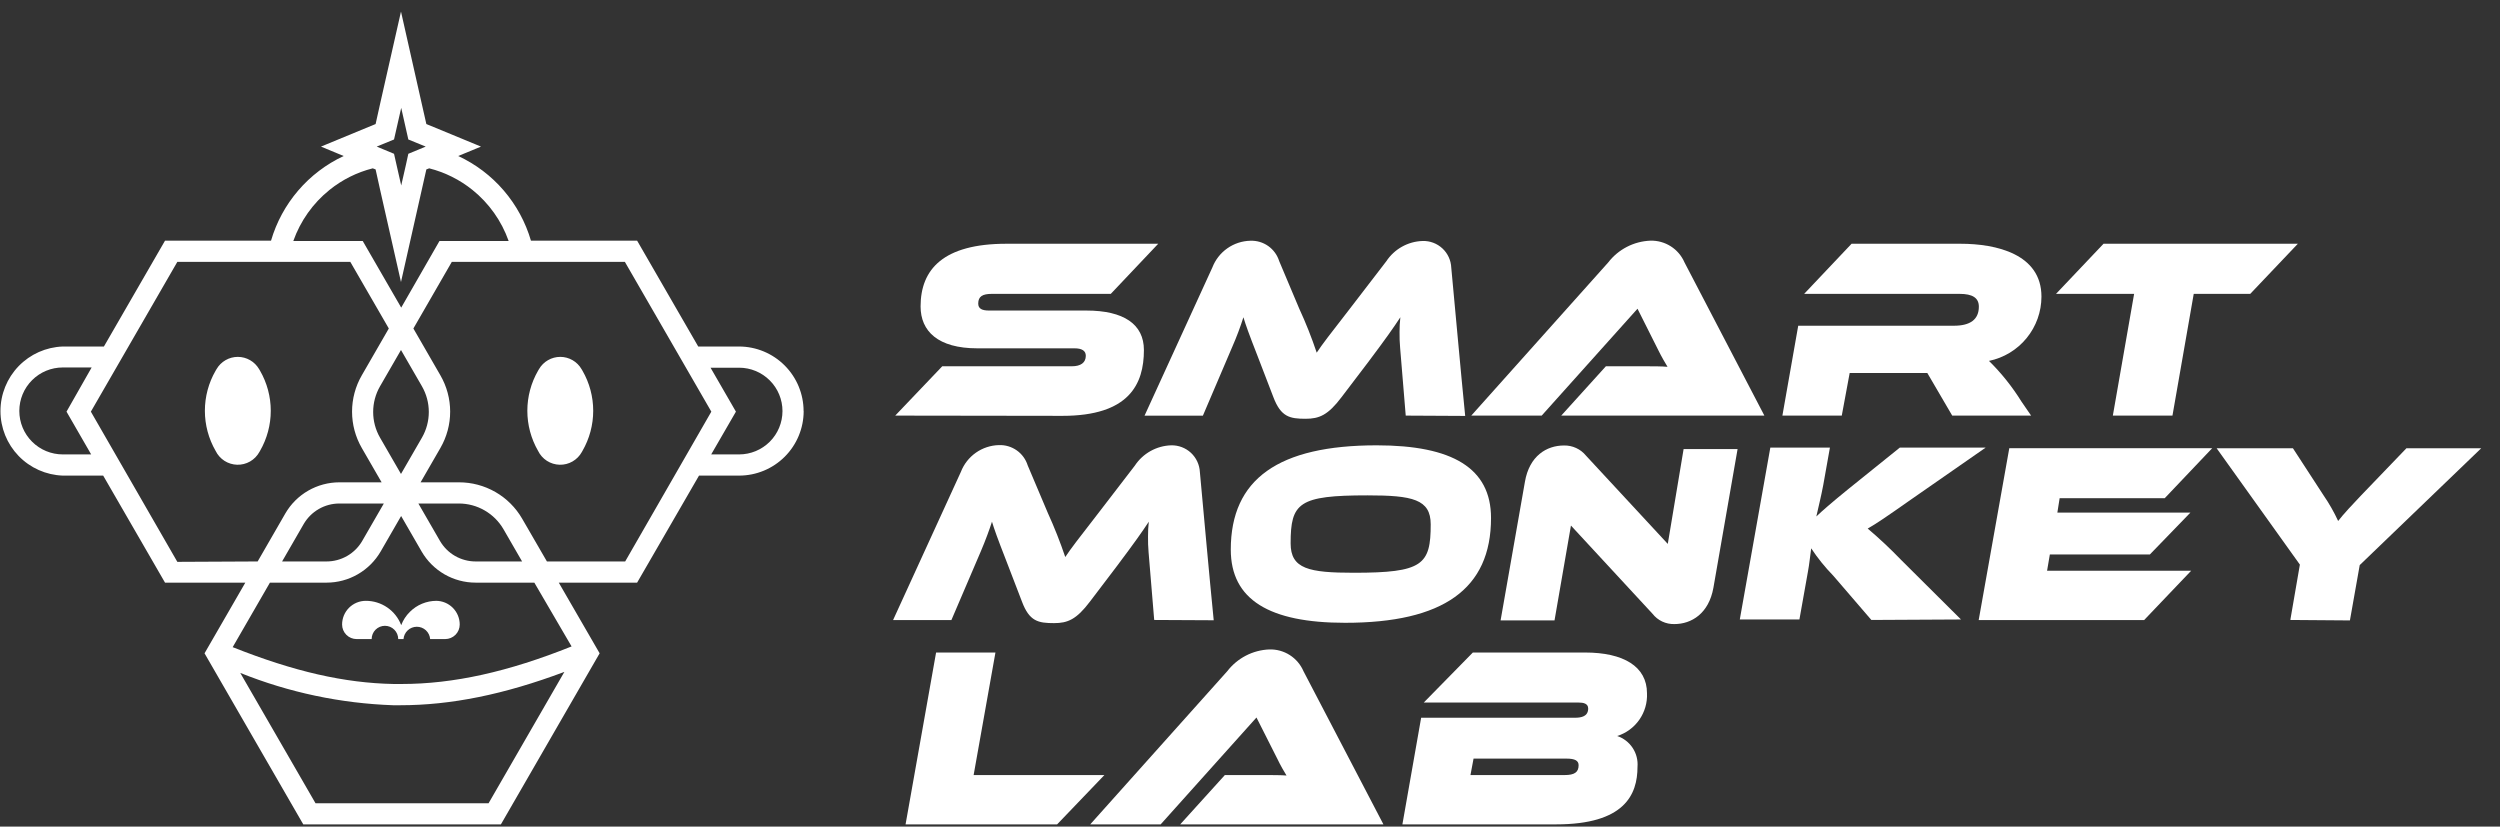
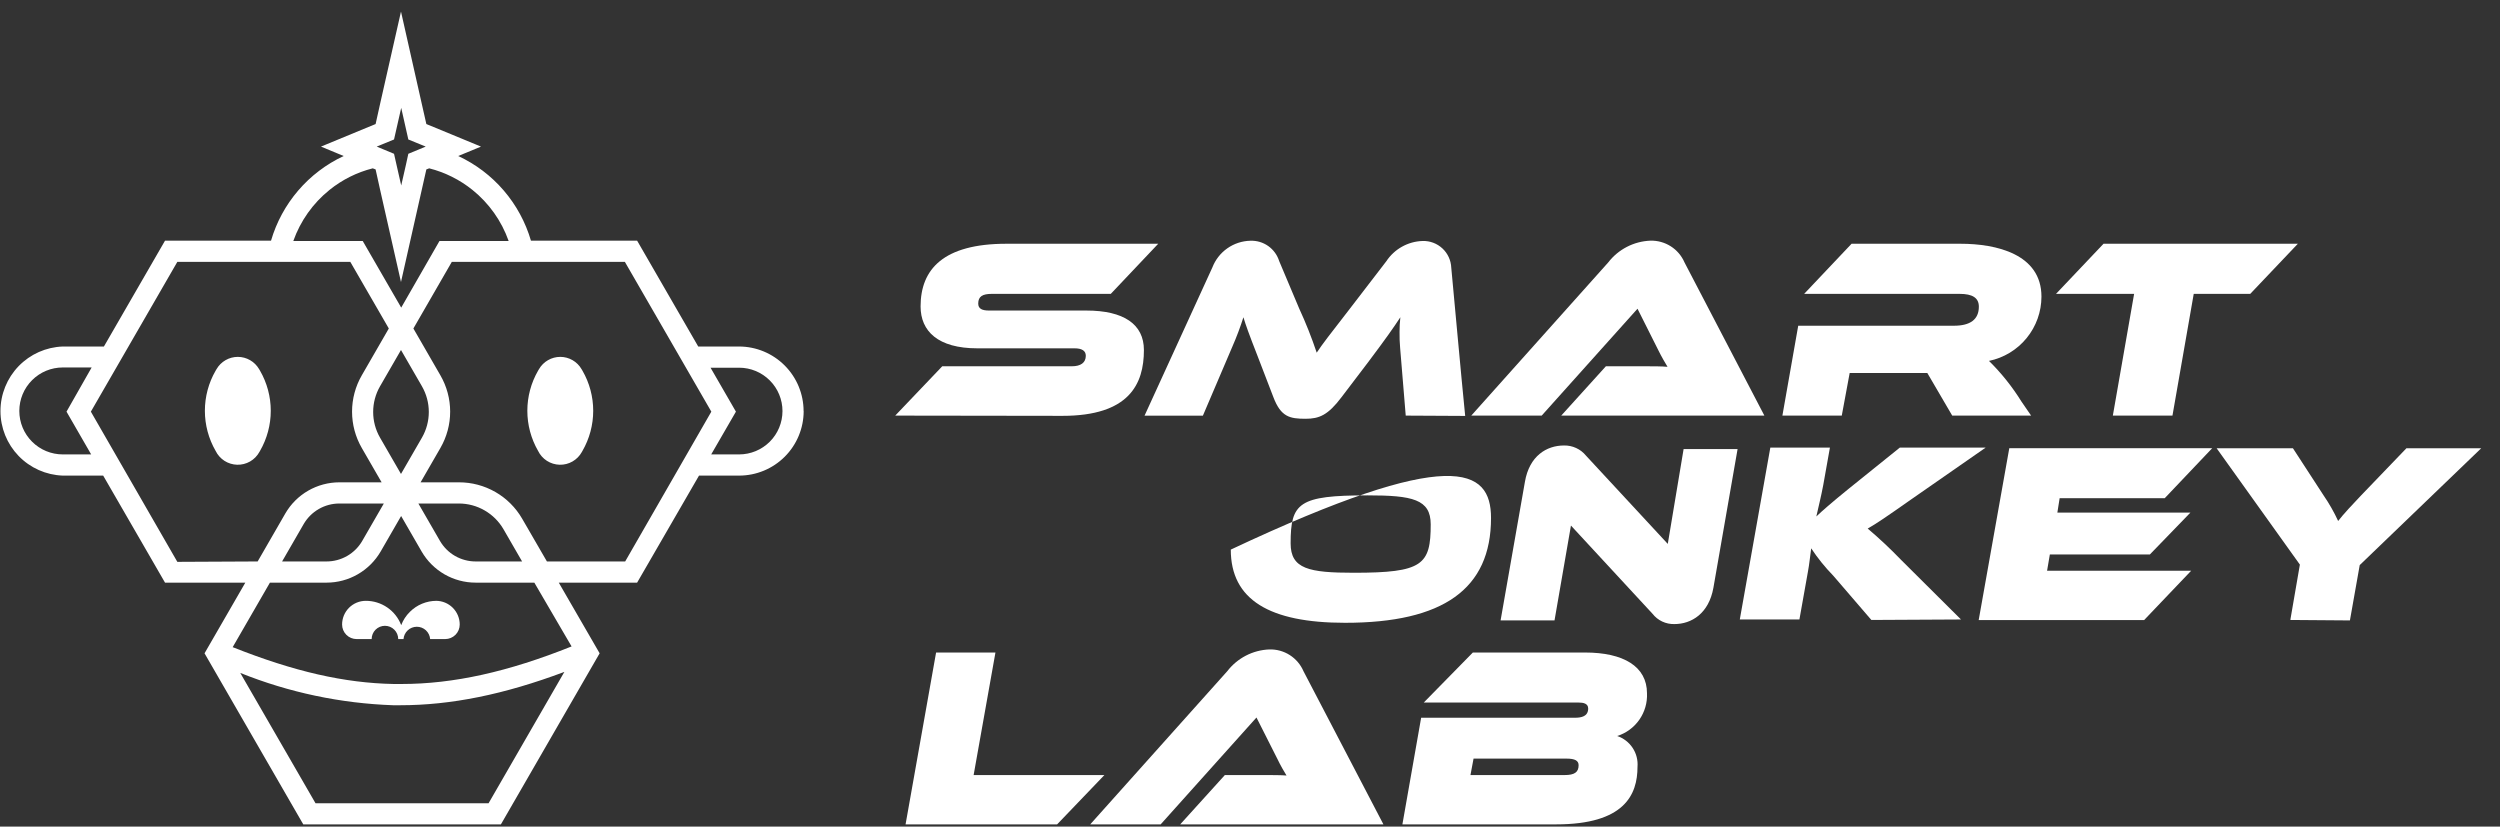
<svg xmlns="http://www.w3.org/2000/svg" width="124" height="41" viewBox="0 0 124 41" fill="none">
  <rect x="0" y="0" width="124" height="41" fill="#333333" stroke="none" />
  <path d="M44.403 20.614L46.736 18.167H53.166C53.601 18.167 53.856 17.991 53.856 17.646C53.856 17.391 53.652 17.277 53.295 17.277H48.477C46.516 17.277 45.661 16.422 45.661 15.199C45.661 13.352 46.794 12.09 49.919 12.09H57.448L55.095 14.576H49.194C48.735 14.576 48.52 14.701 48.52 15.058C48.52 15.313 48.712 15.403 49.057 15.403H53.883C55.734 15.403 56.738 16.078 56.738 17.363C56.738 19.057 56.001 20.626 52.699 20.626L44.403 20.614Z" fill="white" />
  <path d="M69.724 20.614L69.446 17.25C69.424 16.989 69.414 16.727 69.418 16.465C69.416 16.222 69.43 15.978 69.458 15.736C69.112 16.262 68.756 16.771 67.866 17.956L66.54 19.7C65.866 20.594 65.431 20.771 64.756 20.771C63.972 20.771 63.533 20.68 63.16 19.7L62.376 17.661C61.929 16.517 61.788 16.12 61.674 15.736C61.517 16.23 61.334 16.716 61.126 17.191L59.663 20.618H56.769L60.133 13.266C60.281 12.883 60.539 12.553 60.875 12.317C61.211 12.081 61.609 11.95 62.02 11.941C62.335 11.929 62.646 12.021 62.904 12.203C63.161 12.385 63.352 12.647 63.447 12.948L64.439 15.301C64.769 16.015 65.059 16.747 65.309 17.493C65.588 17.069 65.933 16.626 66.952 15.313L68.76 12.96C68.957 12.661 69.224 12.412 69.537 12.237C69.85 12.062 70.201 11.964 70.559 11.953C70.924 11.941 71.277 12.074 71.544 12.322C71.811 12.57 71.968 12.914 71.983 13.278C72.214 15.724 72.43 18.183 72.673 20.63L69.724 20.614Z" fill="white" />
  <path d="M77.437 20.614L79.652 18.167H81.565C81.957 18.167 82.456 18.167 82.71 18.195C82.62 18.054 82.393 17.658 82.263 17.391L81.22 15.313L76.468 20.614H72.975L79.766 13.019C80.014 12.697 80.329 12.433 80.691 12.246C81.052 12.059 81.449 11.954 81.856 11.937C82.214 11.927 82.568 12.024 82.871 12.217C83.174 12.41 83.411 12.69 83.553 13.019L87.513 20.614H77.437Z" fill="white" />
  <path d="M96.83 20.614L95.595 18.501H91.744L91.352 20.614H88.407L89.192 16.156H96.916C97.72 16.156 98.151 15.85 98.151 15.211C98.151 14.764 97.822 14.576 97.198 14.576H89.486L91.838 12.09H97.241C99.014 12.09 101.256 12.6 101.256 14.713C101.255 15.463 100.995 16.189 100.521 16.769C100.047 17.35 99.387 17.749 98.653 17.901C99.267 18.505 99.806 19.18 100.261 19.912L100.743 20.614H96.83Z" fill="white" />
  <path d="M104.797 20.614L105.852 14.576H101.978L104.335 12.09H113.973L111.612 14.576H108.809L107.754 20.614H104.797Z" fill="white" />
-   <path d="M57.248 30.75L56.969 27.386C56.947 27.125 56.938 26.863 56.942 26.602C56.94 26.359 56.953 26.117 56.981 25.876C56.636 26.398 56.279 26.907 55.389 28.091L54.064 29.836C53.389 30.73 52.954 30.907 52.28 30.907C51.495 30.907 51.056 30.82 50.688 29.836L49.904 27.797C49.457 26.652 49.319 26.256 49.202 25.876C49.076 26.268 48.884 26.794 48.657 27.327L47.19 30.754H44.297L47.661 23.402C47.809 23.02 48.068 22.69 48.403 22.454C48.739 22.218 49.137 22.087 49.547 22.077C49.862 22.065 50.173 22.157 50.431 22.339C50.689 22.521 50.88 22.783 50.974 23.084L51.97 25.437C52.296 26.152 52.585 26.884 52.837 27.629C53.115 27.209 53.46 26.762 54.479 25.449L56.287 23.096C56.484 22.796 56.751 22.549 57.064 22.373C57.377 22.198 57.728 22.1 58.087 22.088C58.451 22.079 58.804 22.212 59.071 22.46C59.337 22.708 59.496 23.05 59.514 23.414C59.741 25.86 59.957 28.319 60.2 30.765L57.248 30.75Z" fill="white" />
-   <path d="M66.717 30.891C62.961 30.891 61.047 29.746 61.047 27.26C61.047 23.755 63.419 22.088 68.285 22.088C72.045 22.088 73.955 23.221 73.955 25.692C73.955 29.221 71.575 30.891 66.717 30.891ZM67.826 24.57C64.411 24.57 64.015 24.939 64.015 26.954C64.015 28.217 64.921 28.409 67.152 28.409C70.567 28.409 70.963 28.017 70.963 26.009C70.963 24.762 70.058 24.57 67.826 24.57Z" fill="white" />
+   <path d="M66.717 30.891C62.961 30.891 61.047 29.746 61.047 27.26C72.045 22.088 73.955 23.221 73.955 25.692C73.955 29.221 71.575 30.891 66.717 30.891ZM67.826 24.57C64.411 24.57 64.015 24.939 64.015 26.954C64.015 28.217 64.921 28.409 67.152 28.409C70.567 28.409 70.963 28.017 70.963 26.009C70.963 24.762 70.058 24.57 67.826 24.57Z" fill="white" />
  <path d="M77.919 26.068L77.104 30.773H74.429L75.637 23.892C75.857 22.618 76.707 22.096 77.574 22.096C77.781 22.091 77.986 22.134 78.174 22.22C78.363 22.306 78.529 22.434 78.66 22.594L82.722 26.978L83.507 22.273H86.184L84.985 29.154C84.757 30.428 83.903 30.954 83.048 30.954C82.84 30.959 82.634 30.916 82.446 30.828C82.258 30.739 82.094 30.608 81.966 30.444L77.919 26.068Z" fill="white" />
  <path d="M92.819 30.75L90.933 28.558C90.525 28.14 90.157 27.684 89.835 27.197C89.784 27.554 89.745 27.982 89.67 28.374L89.251 30.726H86.294L87.808 22.202H90.764L90.435 24.049C90.333 24.598 90.192 25.159 90.09 25.617C90.356 25.362 90.831 24.943 91.697 24.241L94.23 22.202H98.488L94.807 24.762C93.517 25.668 93.085 25.962 92.638 26.217C93.212 26.703 93.76 27.217 94.281 27.758L97.265 30.726L92.819 30.75Z" fill="white" />
  <path d="M98.143 30.754L99.661 22.23H109.726L107.369 24.712H102.158L102.045 25.425H108.644L106.632 27.503H101.672L101.535 28.307H108.683L106.35 30.754H98.143Z" fill="white" />
  <path d="M113.6 30.75L114.074 28.005L109.945 22.233H113.729L115.246 24.566C115.524 24.97 115.767 25.396 115.972 25.841C116.215 25.523 116.725 24.974 117.117 24.566L119.359 22.233H123.069L117.042 28.029L116.556 30.773L113.6 30.75Z" fill="white" />
  <path d="M44.916 40.889L46.43 32.365H49.374L48.292 38.443H54.778L52.433 40.889H44.916Z" fill="white" />
  <path d="M58.538 40.889L60.753 38.443H62.666C63.058 38.443 63.556 38.443 63.811 38.466C63.725 38.329 63.494 37.933 63.368 37.662L62.321 35.588L57.569 40.889H54.075L60.87 33.294C61.118 32.972 61.434 32.707 61.795 32.52C62.156 32.333 62.554 32.228 62.96 32.212C63.319 32.202 63.672 32.299 63.974 32.492C64.276 32.685 64.513 32.965 64.654 33.294L68.618 40.889H58.538Z" fill="white" />
  <path d="M69.559 40.889L70.489 35.6H78.123C78.428 35.6 78.774 35.537 78.774 35.141C78.774 34.886 78.519 34.847 78.303 34.847H70.618L73.053 32.365H78.621C80.518 32.365 81.691 33.051 81.691 34.389C81.712 34.855 81.578 35.315 81.311 35.698C81.044 36.081 80.658 36.365 80.213 36.506C80.527 36.611 80.797 36.819 80.98 37.097C81.163 37.374 81.247 37.704 81.22 38.035C81.22 39.423 80.569 40.889 77.182 40.889H69.559ZM73.088 37.627L72.935 38.443H77.609C78.095 38.443 78.299 38.302 78.299 37.956C78.299 37.729 78.119 37.627 77.699 37.627H73.088Z" fill="white" />
  <path d="M10.741 18.308C10.848 18.124 11.002 17.97 11.187 17.864C11.372 17.757 11.582 17.701 11.796 17.701C12.009 17.701 12.219 17.757 12.404 17.864C12.589 17.97 12.743 18.124 12.851 18.308L12.898 18.387C13.246 18.991 13.43 19.677 13.43 20.375C13.43 21.073 13.246 21.758 12.898 22.363L12.866 22.418C12.758 22.614 12.598 22.777 12.404 22.889C12.209 23.001 11.988 23.057 11.763 23.051C11.539 23.045 11.321 22.978 11.132 22.857C10.944 22.735 10.792 22.564 10.694 22.363C10.345 21.758 10.162 21.073 10.162 20.375C10.162 19.677 10.345 18.991 10.694 18.387L10.741 18.308ZM26.688 18.387C26.339 18.991 26.156 19.677 26.156 20.375C26.156 21.073 26.339 21.758 26.688 22.363C26.786 22.564 26.937 22.735 27.126 22.857C27.314 22.978 27.533 23.045 27.757 23.051C27.981 23.057 28.203 23.001 28.397 22.889C28.592 22.777 28.752 22.614 28.86 22.418L28.891 22.363C29.24 21.758 29.423 21.073 29.423 20.375C29.423 19.677 29.24 18.991 28.891 18.387L28.844 18.308C28.737 18.124 28.583 17.97 28.398 17.864C28.213 17.757 28.003 17.701 27.789 17.701C27.576 17.701 27.366 17.757 27.181 17.864C26.996 17.97 26.842 18.124 26.735 18.308L26.688 18.387ZM39.862 20.39C39.861 21.239 39.524 22.052 38.924 22.652C38.324 23.252 37.511 23.589 36.663 23.59H34.671L31.601 28.899H27.715L29.742 32.404L24.845 40.889H15.042L10.145 32.404L12.168 28.899H8.185L5.118 23.59H3.115C2.285 23.561 1.499 23.211 0.922 22.614C0.346 22.017 0.023 21.219 0.023 20.389C0.023 19.558 0.346 18.761 0.922 18.163C1.499 17.566 2.285 17.216 3.115 17.187H5.154L8.185 11.937H13.443C13.711 11.021 14.171 10.173 14.792 9.449C15.413 8.725 16.182 8.142 17.046 7.738L15.921 7.271L18.273 6.299L18.63 6.153L18.861 5.114L19.889 0.574L20.912 5.114L21.147 6.153L21.504 6.299L23.857 7.271L22.727 7.738C23.593 8.14 24.363 8.723 24.985 9.448C25.607 10.172 26.067 11.021 26.335 11.937H31.601L34.632 17.187H36.659C37.507 17.189 38.32 17.527 38.92 18.128C39.52 18.728 39.857 19.542 39.858 20.39M18.685 7.271L19.544 7.628L19.665 8.165L19.9 9.2L20.136 8.165L20.253 7.628L21.116 7.271L20.896 7.181L20.253 6.918L19.9 5.35L19.544 6.918L18.904 7.181L18.685 7.271ZM14.56 11.953H17.991L19.9 15.258L21.798 11.953H25.229C24.877 10.958 24.255 10.081 23.433 9.42C22.803 8.913 22.072 8.548 21.288 8.349L21.147 8.404L20.912 9.447L19.889 13.988L18.861 9.447L18.63 8.404L18.489 8.349C17.705 8.547 16.974 8.912 16.344 9.42C15.522 10.081 14.901 10.958 14.548 11.953M19.889 17.36L18.85 19.159C18.626 19.547 18.509 19.986 18.509 20.434C18.509 20.881 18.626 21.32 18.85 21.708L19.889 23.508L20.928 21.708C21.151 21.32 21.269 20.881 21.269 20.434C21.269 19.986 21.151 19.547 20.928 19.159L19.889 17.36ZM4.522 22.539L3.299 20.418L4.546 18.226H3.115C2.543 18.226 1.994 18.453 1.59 18.858C1.185 19.262 0.958 19.811 0.958 20.383C0.958 20.955 1.185 21.503 1.59 21.907C1.994 22.312 2.543 22.539 3.115 22.539H4.522ZM12.78 27.848L14.152 25.468C14.424 24.999 14.815 24.609 15.285 24.338C15.755 24.067 16.288 23.924 16.83 23.923H18.928L17.944 22.218C17.628 21.671 17.462 21.05 17.462 20.418C17.462 19.786 17.628 19.165 17.944 18.618L19.285 16.293L17.375 12.988H8.796L4.507 20.418L8.796 27.868L12.78 27.848ZM16.83 24.974C16.472 24.975 16.12 25.069 15.81 25.248C15.5 25.427 15.242 25.684 15.062 25.994L13.992 27.848H16.199C16.557 27.848 16.909 27.753 17.219 27.575C17.53 27.396 17.788 27.139 17.967 26.829L19.038 24.974H16.83ZM27.993 33.326C25.002 34.447 22.375 34.98 19.842 34.98H19.5C16.899 34.889 14.333 34.347 11.917 33.377L15.65 39.842H24.233L27.993 33.326ZM26.503 28.899H23.59C23.047 28.899 22.515 28.756 22.044 28.485C21.575 28.213 21.184 27.824 20.912 27.354L19.896 25.594L18.881 27.354C18.608 27.823 18.218 28.212 17.748 28.483C17.278 28.755 16.745 28.898 16.203 28.899H13.388L11.541 32.099C14.599 33.314 17.085 33.879 19.524 33.926H19.916C22.5 33.926 25.206 33.322 28.35 32.063L26.503 28.899ZM21.822 26.829C22.002 27.139 22.259 27.396 22.57 27.575C22.88 27.753 23.232 27.848 23.59 27.848H25.896L24.974 26.252C24.75 25.864 24.427 25.542 24.039 25.318C23.651 25.093 23.211 24.975 22.763 24.974H20.751L21.822 26.829ZM35.282 20.418L30.993 12.988H22.41L20.504 16.293L21.845 18.618C22.161 19.165 22.328 19.786 22.328 20.418C22.328 21.05 22.161 21.671 21.845 22.218L20.861 23.923H22.763C23.398 23.922 24.022 24.088 24.573 24.404C25.124 24.721 25.581 25.177 25.899 25.727L27.127 27.848H31.009L35.282 20.418ZM38.811 20.39C38.811 19.82 38.585 19.273 38.182 18.87C37.779 18.466 37.233 18.239 36.663 18.238H35.243L36.502 20.418L35.275 22.539H36.663C37.232 22.538 37.778 22.311 38.181 21.909C38.584 21.506 38.81 20.96 38.811 20.39ZM21.653 29.801C21.407 29.801 21.163 29.849 20.936 29.943C20.708 30.037 20.502 30.175 20.328 30.35C20.139 30.536 19.993 30.76 19.9 31.008C19.765 30.653 19.524 30.347 19.21 30.131C18.896 29.916 18.525 29.8 18.144 29.801C17.832 29.801 17.533 29.925 17.312 30.145C17.091 30.366 16.968 30.665 16.968 30.977C16.968 31.168 17.044 31.352 17.179 31.487C17.314 31.622 17.498 31.698 17.689 31.698H17.767H18.434C18.434 31.612 18.451 31.526 18.484 31.447C18.517 31.366 18.566 31.294 18.627 31.233C18.688 31.172 18.761 31.123 18.841 31.09C18.921 31.057 19.006 31.04 19.093 31.04C19.179 31.04 19.265 31.057 19.345 31.09C19.425 31.123 19.497 31.172 19.558 31.233C19.62 31.294 19.668 31.366 19.701 31.447C19.734 31.526 19.752 31.612 19.752 31.698H20.014C20.027 31.532 20.102 31.377 20.225 31.263C20.347 31.15 20.508 31.087 20.675 31.087C20.842 31.087 21.003 31.15 21.125 31.263C21.247 31.377 21.323 31.532 21.335 31.698H21.998H22.081C22.272 31.698 22.455 31.622 22.591 31.487C22.726 31.352 22.802 31.168 22.802 30.977C22.802 30.665 22.678 30.366 22.457 30.145C22.237 29.925 21.938 29.801 21.626 29.801" fill="white" />
</svg>